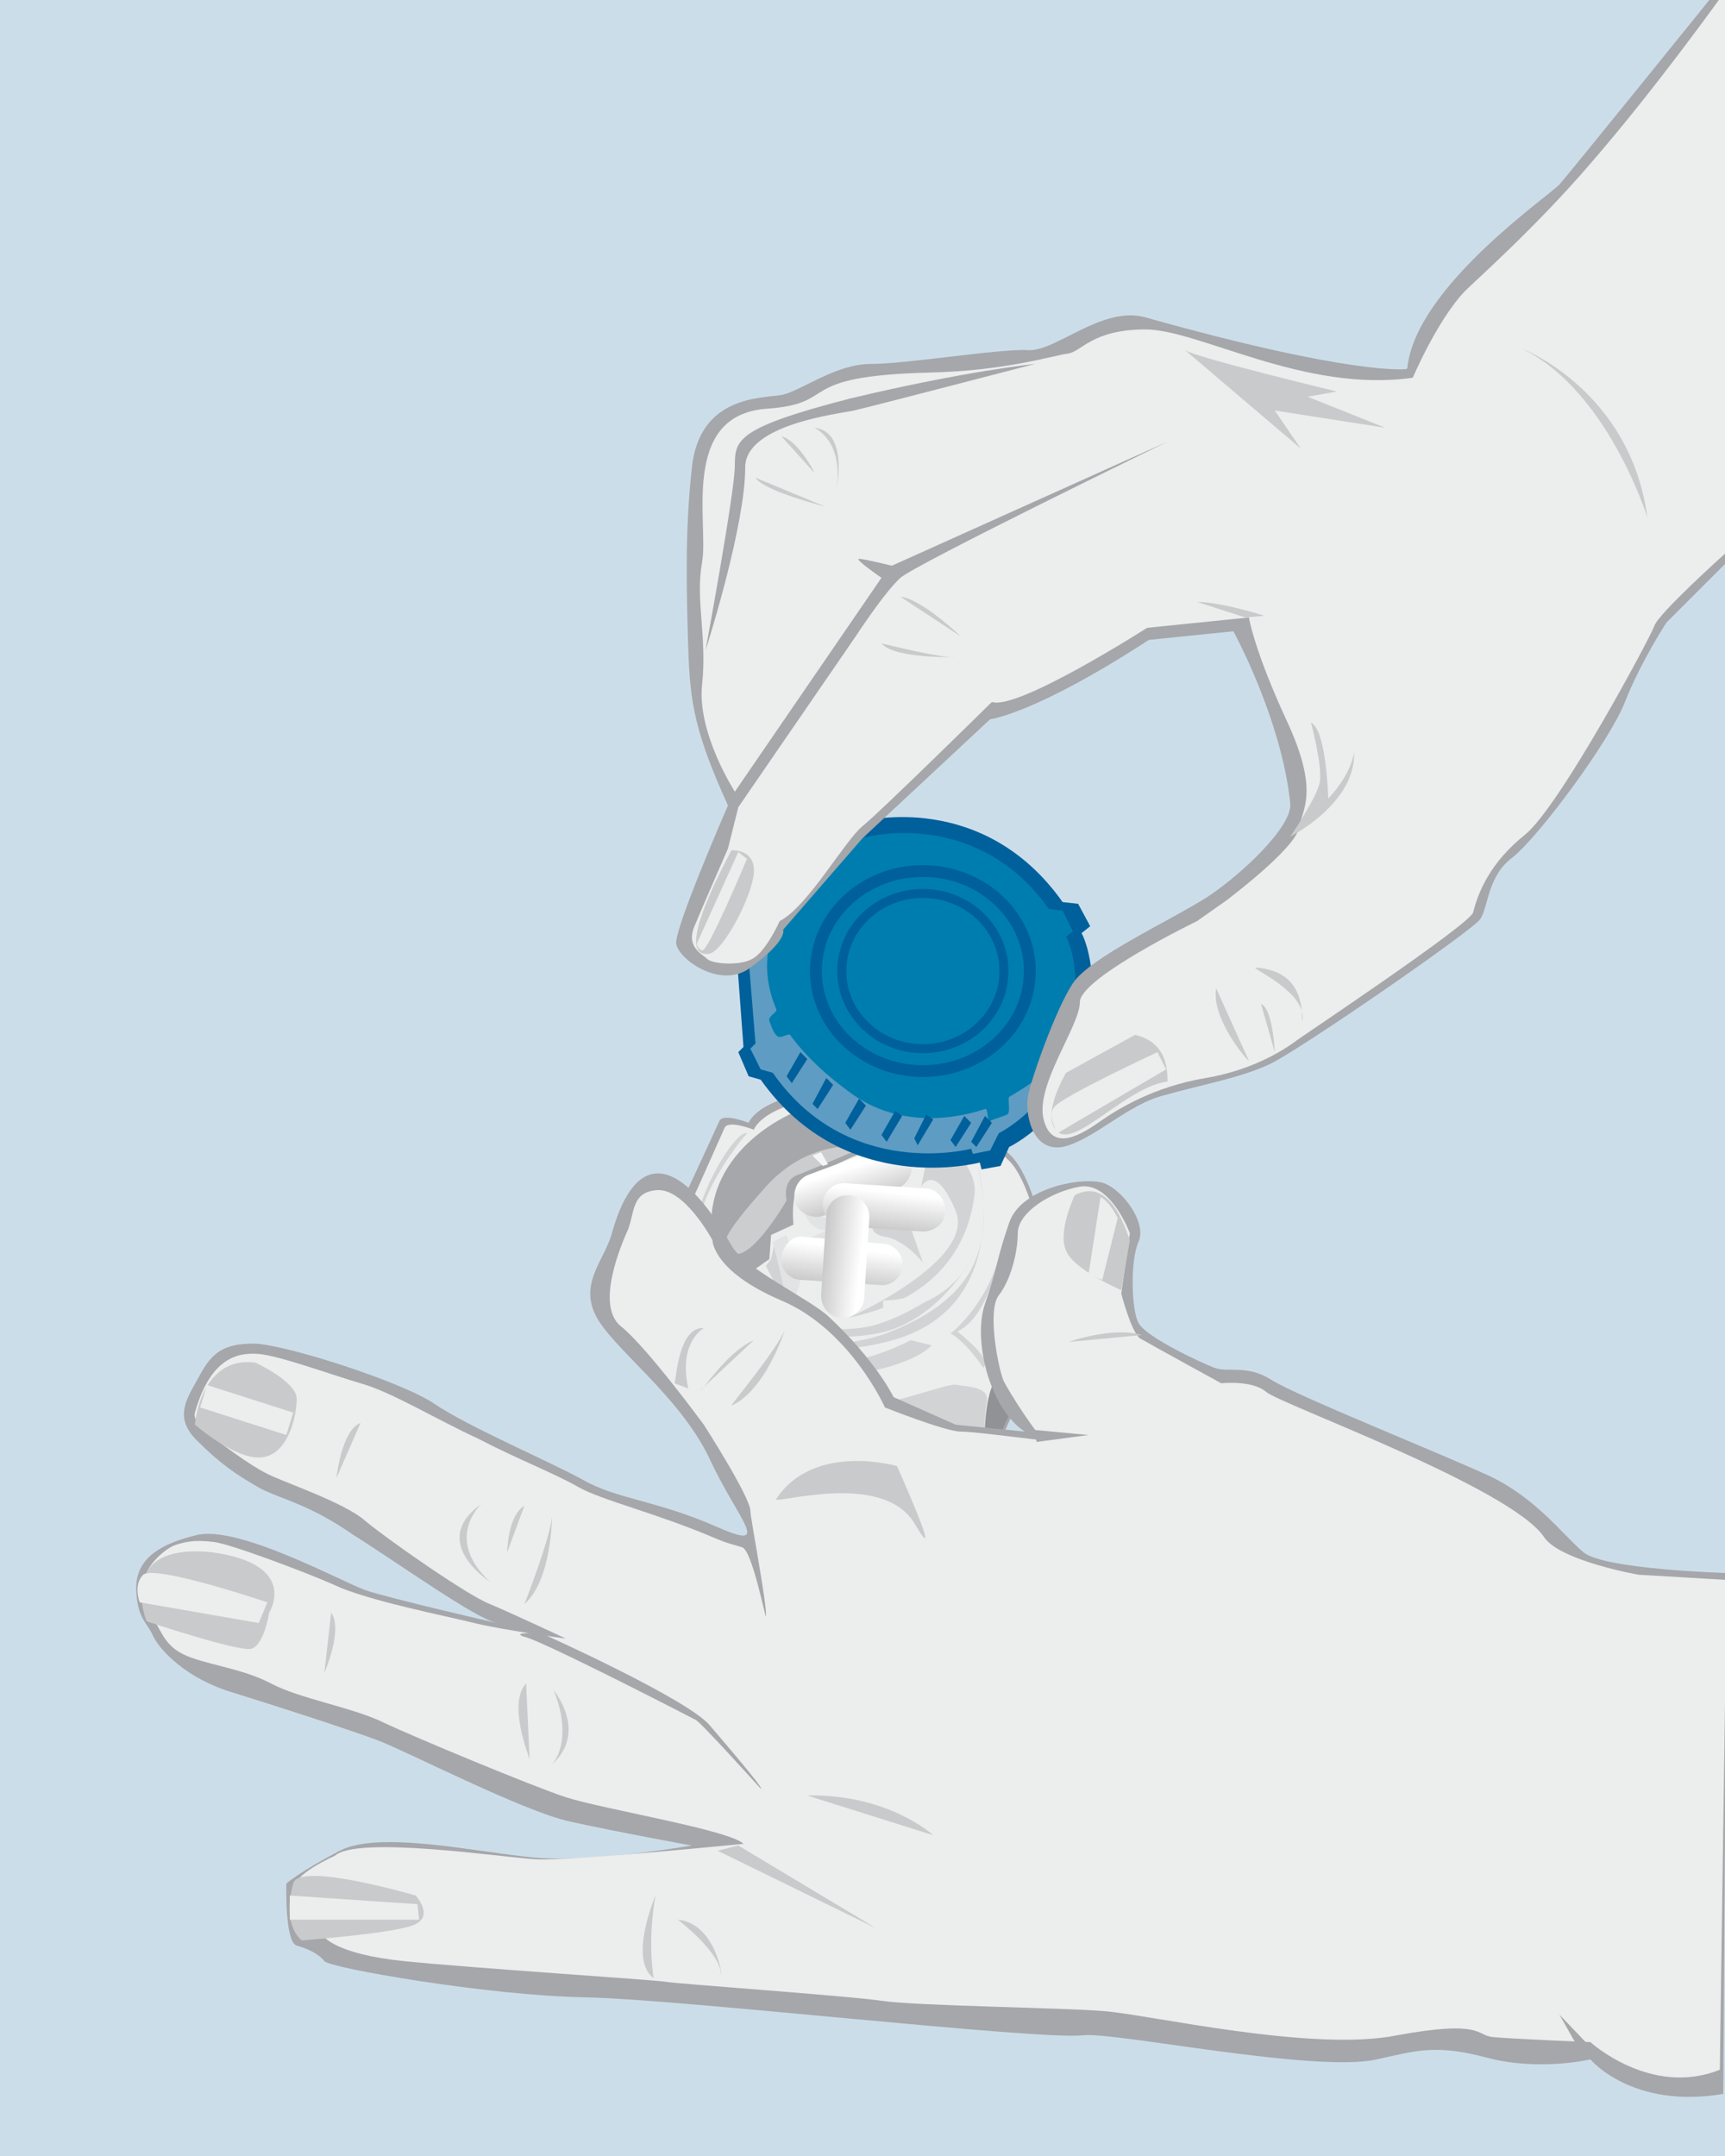
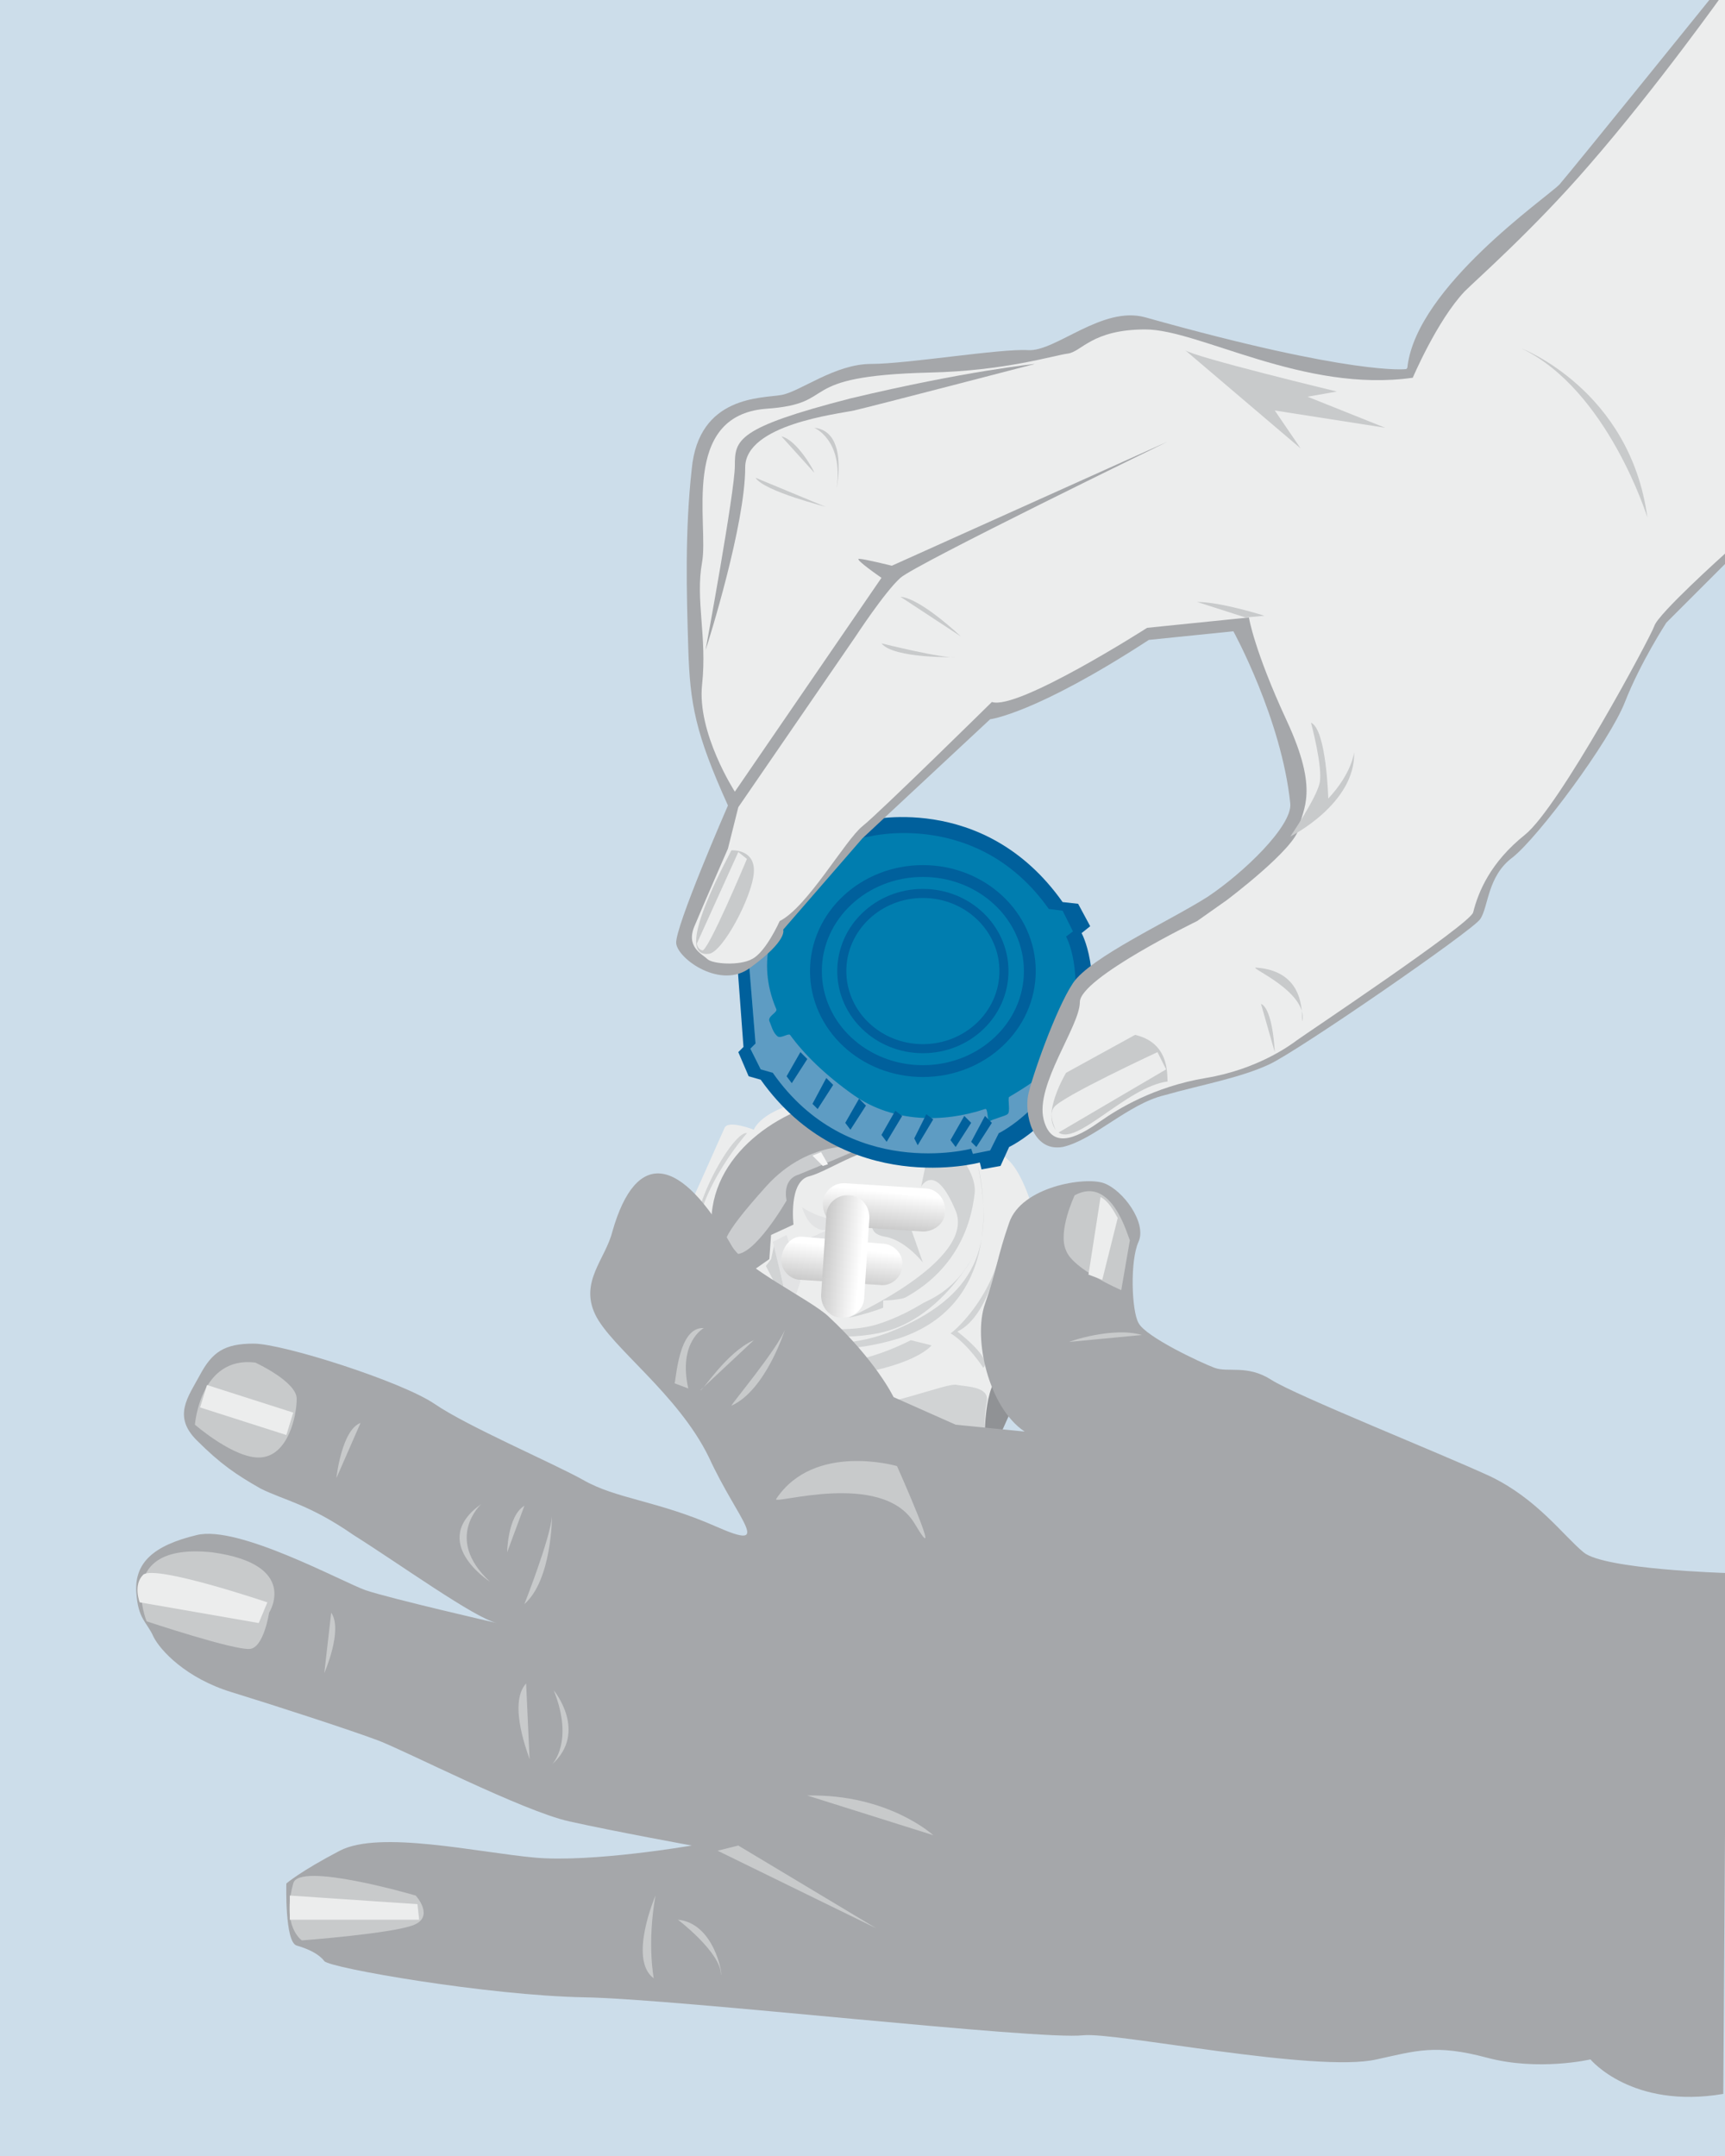
<svg xmlns="http://www.w3.org/2000/svg" xmlns:xlink="http://www.w3.org/1999/xlink" version="1.1" id="Layer_1" x="0px" y="0px" viewBox="0 0 100 125" enable-background="new 0 0 100 125" xml:space="preserve">
  <rect x="-2.2" y="-2.2" fill="#CCDDEA" width="105.3" height="129.5" />
  <g>
    <defs>
      <rect id="SVGID_1_" x="14.5" y="21.7" width="77.8" height="72.6" />
    </defs>
    <clipPath id="SVGID_2_">
      <use xlink:href="#SVGID_1_" overflow="visible" />
    </clipPath>
-     <path clip-path="url(#SVGID_2_)" fill="#A5A7AA" d="M41.7,65c0,0-1.7,3.7-1.8,3.9c-0.1,0.2-2.2,3.6-1.4,6.7c0.8,3.1,1.7,5.7,3.4,7   c1.8,1.3,1.9,2.3,14.4,3.1c0,0,0.8,0.1,1.3-1.2c0.5-1.3,2.8-6.2,3.1-7.2c0.3-1.1,0.3-3.5,0-4.7c-0.2-1.2-0.9-4.4-2.1-5.6   c-1.2-1.2-5.3-4.3-10-3.9c-4.7,0.4-5.2,2-5.2,2S41.9,64.5,41.7,65" />
    <path clip-path="url(#SVGID_2_)" fill="#ECEDED" d="M42,65.4c0,0-1.6,3.6-1.7,3.8c-0.1,0.2-2.1,3.5-1.3,6.5c0.8,3,1.6,5.5,3.3,6.8   c1.7,1.3,1.8,2.2,13.9,3c0,0,0.8,0.1,1.3-1.2c0.5-1.3,2.7-6,3-7c0.3-1,0.2-3.4,0-4.6c-0.2-1.2-0.9-4.3-2-5.4   c-1.1-1.1-5.1-4.1-9.7-3.8c-4.6,0.4-5.1,2-5.1,2S42.2,64.9,42,65.4" />
    <path clip-path="url(#SVGID_2_)" fill="#909295" d="M60.5,72.4c0,0,0.4,2.3,0.2,3.5c0,0.3,0,0.4-0.3,1.4c-0.9,2.6-3,7.4-3.3,7.5   c0,0-0.2-3.3,0.5-4.6C58.4,78.9,60.6,73.3,60.5,72.4" />
    <path clip-path="url(#SVGID_2_)" fill="#D1D3D4" d="M39.7,77.9c0,0,2.9,4.4,7.4,4.1s7.8-1.9,8.4-1.7c0.6,0.1,1.9,0.1,1.7,1   c-0.2,0.9-0.1,3.5-0.1,3.5l-0.7,0.4c0,0-8.7-0.3-12.2-1.7C40.2,81.9,39.7,77.9,39.7,77.9" />
    <path clip-path="url(#SVGID_2_)" fill="#A5A7AA" d="M53.4,66.4l-0.1-2c0,0-2.1-1.5-5.6-0.5c-3.5,0.9-7.3,4-6.3,8.4   c0.9,4.3,1.2,2.1,1.2,2.1l2-1.4l0.1-1.4l1.3-0.6c0,0-0.3-2.5,0.9-2.8c1.2-0.3,3.6-2.1,5.3-1.6C53.7,67.1,53.4,66.4,53.4,66.4" />
    <path clip-path="url(#SVGID_2_)" fill="#D1D3D4" d="M54.1,65.4c0,0,2.6,2.1,2.4,3.8c-0.2,1.7-1.1,5.9-7.3,7.2c0,0,7.4-3.3,6.2-6.2   c-1.2-2.9-2-1.4-2-1.4L54.1,65.4z" />
    <polygon clip-path="url(#SVGID_2_)" fill="#D1D3D4" points="44.9,72.1 45.7,75.9 44.4,73.4 44.7,73  " />
    <path clip-path="url(#SVGID_2_)" fill="#D1D3D4" d="M51.3,69.8l0.9-0.3l1.3,3.7c0,0-1-1.3-2.2-1.5c-1.2-0.2-0.7-1.2-0.2-1.4   c0.5-0.2-0.5,0.6,0.3,0.9C52.2,71.5,52.1,70.6,51.3,69.8" />
    <path clip-path="url(#SVGID_2_)" fill="#D1D3D4" d="M43.3,65.7c0,0-3.6,4.1-2.8,7.1c0.8,3,1.3,3.1,1.3,3.1s-1.4-1.3-1.6-3.3   C39.9,69.9,42.6,65.5,43.3,65.7" />
    <path clip-path="url(#SVGID_2_)" fill="#D1D3D4" d="M41.9,76.7c0,0,3.7,3.6,7.5,3c3.8-0.6,4.6-1.7,4.6-1.7l-1.2-0.3   c0,0-2.8,1.5-5,1.3C45.6,78.8,44.4,78.5,41.9,76.7" />
    <path clip-path="url(#SVGID_2_)" fill="#D1D3D4" d="M58,72.5c0,0-0.6,3.8-2.5,4.7c0,0,2.1,1.6,1.5,2.1c0,0-0.9-1.4-1.9-2   C55.2,77.3,57.4,75.4,58,72.5" />
    <path clip-path="url(#SVGID_2_)" fill="#D1D3D4" d="M43.4,76c0,0,4.3,1.7,7.4,0.8c2.3-0.7,4.9-2.5,5.7-4.1c0,0-2,3.9-5.6,4.6   c-4.6,0.9-8.9-1.6-8.9-1.6S43,76.1,43.4,76" />
    <path clip-path="url(#SVGID_2_)" fill="#D1D3D4" d="M43,76.9c0,0,4.5,2.1,8.9,0.2c5.2-2.2,5.6-5.4,4.8-9.5c0,0,2.1,7.8-4.6,10   C46.6,79.3,43,76.9,43,76.9" />
    <path clip-path="url(#SVGID_2_)" fill="#CBCDCF" d="M50.1,66.5c0,0-3.1-0.6-5.7,2.3c-2.6,2.9-2.9,3.7-1.8,3.9c1.1,0.2,3-3.1,3-3.1   s-0.3-1.2,0.7-1.5C47.3,67.7,50.1,66.5,50.1,66.5" />
    <polygon clip-path="url(#SVGID_2_)" fill="#F5F5F5" points="47.1,67 47.6,66.8 48,67.5 47.7,67.6  " />
    <path clip-path="url(#SVGID_2_)" fill="#E2E3E4" d="M46.5,70c0,0,1.5,1,2.6,0.6l1,0.9c0,0-2.7,1.2-3.2,1.8L46,72.2l2-0.9   C48,71.3,47,71.6,46.5,70" />
    <polygon clip-path="url(#SVGID_2_)" fill="#E2E3E4" points="45.6,71.6 44.8,72 45.8,76.1 46.4,74.3  " />
  </g>
  <g>
    <defs>
      <path id="SVGID_3_" d="M51.2,66.5l-4.3,1.6c-0.6,0.2-1,0.9-0.8,1.6c0.2,0.6,0.9,1,1.6,0.8l4.3-1.6c0.6-0.2,1-0.9,0.8-1.6    c-0.2-0.5-0.7-0.8-1.2-0.8C51.5,66.4,51.3,66.5,51.2,66.5" />
    </defs>
    <clipPath id="SVGID_4_">
      <use xlink:href="#SVGID_3_" overflow="visible" />
    </clipPath>
    <linearGradient id="SVGID_5_" gradientUnits="userSpaceOnUse" x1="-231.565" y1="465.512" x2="-230.695" y2="465.512" gradientTransform="matrix(3.543 11.362 11.362 -3.543 -4419.263 4348.044)">
      <stop offset="0" style="stop-color:#FFFFFF" />
      <stop offset="1" style="stop-color:#000000" />
    </linearGradient>
-     <polygon clip-path="url(#SVGID_4_)" fill="url(#SVGID_5_)" points="52.4,64.4 54.2,70.3 46.5,72.7 44.7,66.8  " />
  </g>
  <g>
    <defs>
      <rect id="SVGID_6_" x="14.5" y="21.7" width="77.8" height="72.6" />
    </defs>
    <clipPath id="SVGID_7_">
      <use xlink:href="#SVGID_6_" overflow="visible" />
    </clipPath>
    <path clip-path="url(#SVGID_7_)" fill="#00609C" d="M50.1,47.6c0,0,6.9-1.8,11.5,4.7l0.9,0.1l0.7,1.3l-0.5,0.4c0,0,1.2,2.1,0.3,6.4   c-0.9,4.3-4.5,6-4.5,6l-0.5,1.1l-1.1,0.2l-0.1-0.4c0,0-7.8,2.1-12.7-4.8l-0.7-0.2l-0.6-1.4l0.3-0.3l-0.4-5.4l6.2-7.7L50.1,47.6z" />
    <path clip-path="url(#SVGID_7_)" fill="#007DAF" d="M50.4,48.5c0,0,6.3-1.6,10.4,4.2l0.8,0.1l0.6,1.2l-0.4,0.3c0,0,1.1,1.9,0.2,5.8   c-0.8,3.9-4.1,5.5-4.1,5.5l-0.5,1l-1,0.2l-0.1-0.3c0,0-7.1,1.9-11.5-4.4L44.1,62l-0.6-1.2l0.3-0.3l-0.4-4.9l5.6-6.9L50.4,48.5z" />
    <path clip-path="url(#SVGID_7_)" fill="#5E9CC3" d="M45,58.5c0.1,0.2-0.5,0.4-0.4,0.7c0.1,0.2,0.2,0.7,0.5,0.9   c0.2,0.1,0.6-0.2,0.7-0.1c0.8,1.1,2,2.3,3.7,3.5c2.3,1.6,5.2,1.6,7.6,0.8c0.2-0.1,0.1,0.8,0.3,0.7c0.1-0.1,0.9-0.3,1-0.4   c0.2-0.1,0-0.9,0.1-1c0.5-0.3,1-0.6,1.4-0.9c1.6-1.4,2.5-4.1,2.1-2.5c-0.8,3.9-4.1,5.5-4.1,5.5l-0.5,1l-1,0.2l-0.1-0.3   c0,0-7.1,1.9-11.5-4.4L44.1,62l-0.6-1.2l0.3-0.3l-0.4-4.9l5.6-6.9C49.1,48.6,42.6,52.9,45,58.5" />
    <polygon clip-path="url(#SVGID_7_)" fill="#00609C" points="51.9,64.4 52.3,64.7 51.4,66.2 51.1,65.8  " />
    <polygon clip-path="url(#SVGID_7_)" fill="#00609C" points="53.7,64.6 54.1,64.9 53.2,66.4 53,66  " />
  </g>
  <g>
    <defs>
      <path id="SVGID_8_" d="M45.3,72.9c-0.1,0.7,0.5,1.3,1.1,1.3l4.6,0.3c0.7,0.1,1.3-0.5,1.3-1.1c0.1-0.7-0.5-1.3-1.2-1.3l-4.6-0.4    c0,0-0.1,0-0.1,0C45.9,71.7,45.4,72.2,45.3,72.9" />
    </defs>
    <clipPath id="SVGID_9_">
      <use xlink:href="#SVGID_8_" overflow="visible" />
    </clipPath>
    <linearGradient id="SVGID_10_" gradientUnits="userSpaceOnUse" x1="-236.732" y1="474.437" x2="-235.862" y2="474.437" gradientTransform="matrix(-1.408 11.813 11.813 1.408 -5888.763 2200.878)">
      <stop offset="0" style="stop-color:#FFFFFF" />
      <stop offset="1" style="stop-color:#000000" />
    </linearGradient>
    <polygon clip-path="url(#SVGID_9_)" fill="url(#SVGID_10_)" points="52.8,71.8 52.4,75.5 44.9,74.6 45.4,70.9  " />
  </g>
  <g>
    <defs>
      <path id="SVGID_11_" d="M47.7,69.8c0,0.7,0.5,1.3,1.2,1.3l4.6,0.3c0.7,0,1.3-0.5,1.3-1.2c0-0.7-0.5-1.3-1.2-1.3L49,68.6    c0,0-0.1,0-0.1,0C48.3,68.6,47.7,69.1,47.7,69.8" />
    </defs>
    <clipPath id="SVGID_12_">
      <use xlink:href="#SVGID_11_" overflow="visible" />
    </clipPath>
    <linearGradient id="SVGID_13_" gradientUnits="userSpaceOnUse" x1="-236.516" y1="474.189" x2="-235.646" y2="474.189" gradientTransform="matrix(-1.273 11.837 11.837 1.273 -5862.877 2265.062)">
      <stop offset="0" style="stop-color:#FFFFFF" />
      <stop offset="1" style="stop-color:#000000" />
    </linearGradient>
    <polygon clip-path="url(#SVGID_12_)" fill="url(#SVGID_13_)" points="55.1,68.6 54.7,72.2 47.3,71.4 47.7,67.8  " />
  </g>
  <g>
    <defs>
      <path id="SVGID_14_" d="M47.9,70.5l-0.3,4.6c0,0.7,0.5,1.3,1.2,1.3c0.7,0,1.3-0.5,1.3-1.2l0.3-4.6c0-0.7-0.5-1.3-1.2-1.3    c0,0-0.1,0-0.1,0C48.5,69.3,47.9,69.8,47.9,70.5" />
    </defs>
    <clipPath id="SVGID_15_">
      <use xlink:href="#SVGID_14_" overflow="visible" />
    </clipPath>
    <linearGradient id="SVGID_16_" gradientUnits="userSpaceOnUse" x1="-271.119" y1="476.518" x2="-270.25" y2="476.518" gradientTransform="matrix(-11.839 -1.217 -1.217 11.839 -2579.899 -5898.459)">
      <stop offset="0" style="stop-color:#FFFFFF" />
      <stop offset="1" style="stop-color:#000000" />
    </linearGradient>
    <polygon clip-path="url(#SVGID_15_)" fill="url(#SVGID_16_)" points="50.4,76.8 46.9,76.4 47.6,69 51.2,69.4  " />
  </g>
  <path fill="#A5A7AA" d="M99.9-1c0,0-8.8,10.9-9.5,11.7c-0.8,0.8-8.2,5.9-8.8,10.5c0,0.2-0.1,0.2-0.1,0.2s-3,0.4-15.1-3  c-2.5-0.7-5.2,2-6.8,1.9c-1.6-0.1-7,0.8-9.1,0.8c-2.1,0-4.1,1.6-5.2,1.8c-1.1,0.2-4.8,0-5.2,4.3c-0.4,3.6-0.3,7.2-0.2,10.4  c0.1,3.2,0.4,4.9,2.3,9.1c0,0-3.1,7.1-3,8c0.1,0.9,2.6,2.7,4.3,1.4c2.2-1.6,1.9-2.2,1.9-2.2l4.6-5.3l7.4-6.9c0,0,2.6-0.3,9.2-4.6  l4.9-0.5c0,0,2.8,5.1,3.3,10c0.1,1.3-2.7,4-4.8,5.4c-2.2,1.4-6.8,3.5-7.8,5c-1,1.5-2.4,5.5-2.6,6.5c-0.2,1,0.2,3.3,2,3  c1.8-0.4,3.8-2.5,5.9-3c2.1-0.6,4.4-1,6.1-1.8c1.7-0.8,11.7-7.7,12.2-8.4c0.5-0.7,0.4-2.5,1.9-3.6c1.5-1.2,5.6-6.7,6.5-9  c0.9-2.3,2.4-4.6,2.4-4.6l3.5-3.5L99.9-1z" />
  <path fill="#ECEDED" d="M92.1,9.6C96.1,5,100-0.5,100-0.5v32.6c0,0-3.9,3.5-4.1,4.2c-0.2,0.6-5.5,10.5-7.5,12.1  c-2,1.6-2.7,3.3-3,4.5c-0.2,0.7-9.8,7.1-10.2,7.4c-0.4,0.3-2.3,1.7-5.3,2.2c-3,0.5-5.1,1.8-6.1,2.5c-1,0.7-2.8,1.9-3.3-0.1  c-0.5-2,2.1-5.4,2.1-6.8c0-1.4,6.8-4.7,6.8-4.7l1.7-1.2c0,0,4-3,4.2-4.2c0.2-1.1,1.2-2.1-0.7-6.2c-1.9-4.1-2.2-6-2.2-6l-5.9,0.6  c0,0-7.5,4.8-9,4.3c0,0-6.5,6.4-7.5,7.2c-1,0.8-3.2,4.7-4.8,5.5c0,0-0.8,1.8-1.6,2.2c-0.7,0.4-2.3,0.3-2.6,0c-0.3-0.3-1.3-0.7-0.7-2  c0.5-1.2,1.9-4.4,1.9-4.4l0.6-2.4l6.8-9.9c0,0,1.7-2.6,2.6-3.4c0.9-0.8,15.5-7.9,15.5-7.9l-16,7.2c0,0-1.6-0.4-1.9-0.4  c-0.3,0,1.3,1.1,1.3,1.1l-8.5,12.4c0,0-2.2-3.4-1.9-6.2c0.3-2.8-0.4-4.9,0-7.1c0.4-2.2-1.3-8.5,3.7-8.9c4.4-0.3,1.4-1.9,9.5-2.1  c4.4-0.1,7.2-1,8-1.1c0.8-0.1,1.4-1.4,4.5-1.4c3.1,0,9.2,3.7,15.5,2.8c0,0,1.4-3.3,3-5C85.6,16.2,88.9,13.3,92.1,9.6" />
  <path fill="#A5A7AA" d="M60,21.1c0,0-9.6,2.5-10.5,2.7c-0.9,0.2-6.3,0.8-6.3,3.3c0,3.3-2.1,10-2.3,10.6c0,0,1.7-9.2,1.7-10.7  c0-1.5,0.1-2.2,6.7-3.9C56,21.5,60,21.1,60,21.1" />
  <path fill="#C8CACB" d="M42.4,49.3c0,0,1.4-0.1,1.3,1.3c-0.1,1.4-1.8,4.6-2.6,4.7C40.3,55.4,39.5,54.8,42.4,49.3" />
  <path fill="#C8CACB" d="M65.8,60l-4,2.2c0,0-1.5,2.5-0.5,3.4c1,1,4-2.6,6.4-2.9C67.6,62.7,68,60.5,65.8,60" />
  <path fill="#C8CACB" d="M88.2,20.2c0,0,6.3,2.4,7.3,9.8C95.5,30,93.2,22.6,88.2,20.2" />
  <path fill="#C8CACB" d="M52.2,34.6l3.5,2.3C55.7,36.9,53.4,34.7,52.2,34.6" />
  <path fill="#C8CACB" d="M45.3,25.3l1.9,2.1C47.2,27.3,46.2,25.5,45.3,25.3" />
  <path fill="#C8CACB" d="M43.8,27.7l4.1,1.7C48,29.4,44.3,28.5,43.8,27.7" />
  <path fill="#C8CACB" d="M72.8,56.1c-0.4,0,3,1.4,2.7,3.1C75.4,59.2,75.9,56.3,72.8,56.1" />
-   <path fill="#C8CACB" d="M70.5,57.3l1.9,4.2C72.4,61.6,70.2,59.1,70.5,57.3" />
  <path fill="#C8CACB" d="M51.1,37.3c0,0,3.6,0.9,4.3,0.8C55.5,38.1,51.8,38.2,51.1,37.3" />
  <path fill="#C8CACB" d="M73.1,58.2l0.8,2.8C73.9,61,73.8,58.5,73.1,58.2" />
  <path fill="#C8CACB" d="M47.2,24.8c0,0,1.7,0.7,1.3,3.5C48.5,28.3,49.2,25,47.2,24.8" />
  <path fill="#C8CACB" d="M76,41.9c0,0,0.7,2.6,0.5,3.5c-0.2,0.9-1.7,3.1-1.7,3.1s3.8-1.9,3.7-4.9c0,0-0.1,1.2-1.5,2.7  C77,46.3,76.9,42.3,76,41.9" />
  <path fill="#C8CACB" d="M69.4,34.9l2.8,0.9l1.1-0.1C73.3,35.7,70.8,34.9,69.4,34.9" />
  <path fill="#A5A7AA" d="M100.1,91.2c0,0-7.1-0.2-8.3-1.2c-1.2-1-2.7-3.1-5.4-4.4c-2.8-1.3-11.3-4.7-12.7-5.6  c-1.4-0.9-2.5-0.4-3.3-0.7c-0.8-0.3-4-1.8-4.4-2.6c-0.4-0.7-0.5-3.6,0-4.7c0.5-1.1-0.9-3-2-3.4c-1.1-0.4-4.8,0.2-5.5,2.3  c-0.7,2-0.7,2.7-1.4,4.7c-0.7,2,0.2,6,2.3,7.4l-4-0.4L51.8,81c0,0-1-2.1-3.8-4.7c-1.1-1-4.9-2.8-5.6-4.1c-2.9-5.1-5.5-5.7-6.9-0.8  c-0.4,1.6-1.9,2.9-1,4.8c0.9,1.9,4.8,4.6,6.6,8.3c1.7,3.7,3.8,5.5,0.4,4c-3.4-1.5-5.8-1.6-7.7-2.7c-1.8-1-6.7-3.1-8.6-4.4  c-1.9-1.3-8.8-3.5-10.5-3.5c-1.7,0-2.4,0.5-3.1,1.8c-0.7,1.3-1.6,2.4-0.2,3.8c1.4,1.4,2.3,2,3.7,2.8c1.4,0.7,2.8,0.9,5.4,2.7  c2.7,1.7,7,4.8,8.3,5.1c0,0-6.1-1.4-7.6-1.9c-1.4-0.5-7.4-3.8-9.8-3.2c-2.5,0.6-3.6,1.6-3.5,3.3c0.1,1.6,0.6,1.7,1,2.6  c0.4,0.8,1.9,2.4,4.5,3.2c2.6,0.8,6.9,2.2,8.5,2.8c1.6,0.6,8.4,4.1,11.1,4.7c2.7,0.6,7.1,1.4,7.1,1.4s-5.8,1-9.1,0.7  c-3.3-0.3-9-1.6-11.3-0.4c-2.3,1.2-3.1,1.9-3.1,1.9s-0.1,3.4,0.6,3.6c0.7,0.2,1.3,0.5,1.6,0.9c0.3,0.4,9.5,2,15.1,2.1  c5.5,0.1,26.3,2.5,28.9,2.2c1.8-0.2,13.5,2.2,17,1.4c2.3-0.5,3.4-0.9,6.4-0.1c3,0.8,6,0.1,6,0.1s2.4,2.9,7.7,2L100.1,91.2z" />
-   <path fill="#ECEDED" d="M100.1,91.6L95,91.3c0,0-4.6-0.8-5.5-2.2c-2-2.9-15.3-7.7-16.1-8.4c-0.8-0.7-2.6-0.5-2.6-0.5  s-4.2-2.3-4.7-2.6c-0.5-0.3-1.1-2.6-1.1-2.6l0.5-3.5c0,0-1.1-3-2.9-2.7c-1.7,0.3-3.6,1.5-3.6,2.7c0,1.1-0.4,2.7-1.1,3.6  c-0.7,0.9,0,4.4,0.3,5c0.3,0.6,2,3.3,2.4,3.4c0.3,0.1-4-0.5-4.9-0.5c-0.9,0-4.4-1.4-4.4-1.4s-2-4.5-6-6.2c-4-1.7-4-3.5-4-3.5  s-1.6-3-3.2-2.9c-1.5,0.1-1.3,1.3-1.7,2.3c-0.4,0.9-1.9,4.4-0.4,5.6c1.5,1.2,4.8,5.7,4.8,5.7s2.7,4.2,2.7,5c0,0.4,1,5.6,0.9,6.1  c0,0.3-0.8-3.9-1.4-4c-0.3-0.1-0.8-0.2-1.5-0.5c-3.5-1.5-6.6-2.2-8-3c-1.4-0.8-3.5-1.6-5.8-2.8c-2.4-1.1-5-2.7-6.8-3.2  c-1.7-0.5-4.7-1.6-5.9-1.7c-1.2-0.1-2.8,0.2-3.7,3.4c-0.2,0.7,1.4,1.7,1.4,1.7s1.7,1.3,2.7,1.8c0.9,0.5,4.6,1.7,5.8,2.8  c1.2,1,5.9,4.3,7.2,4.8c1.2,0.5,4.4,2,4.4,2s-3.7-0.5-5.3-0.9c-1.6-0.4-6.2-1.3-8.1-2.2c-1.8-0.8-6.1-2.4-7-2.5  c-0.8-0.1-1.5-0.1-2.3,0.2c-0.7,0.3-1.7,1.3-1.7,2c0,0.7-0.1,1.6,0.4,2.2c0.5,0.5,0.6,1.5,1.8,2.1c1.2,0.6,3.4,0.8,5.1,1.7  c1.7,0.9,4.8,1.4,6.6,2.3c1.7,0.8,8.4,3.6,10.5,4.3c2.2,0.7,9.5,1.9,10.3,2.7c0,0-10,1-12,0.9c-1.9-0.1-10.4-1.4-11.7-0.2  c0,0-2.5,1.1-2.3,1.9c0.2,0.8,0.1,2.8,1.7,2.8c0,0,0.7,1,4.6,1.4c3.9,0.4,14.7,1.1,15.2,1.2c0.4,0.1,10.4,0.8,12.5,1.1  c2,0.3,10.5,0.4,12.9,0.6c2.6,0.2,12.1,2.4,17,1.4c4.9-0.9,4.6,0,5.5,0.1c0.9,0.1,5.7,0.3,5.7,0.3s3.5,3.2,7.5,1.6L100.1,91.6z" />
  <path fill="#C8CACB" d="M15.6,93.5c0,0-0.3,2-1.1,2.1c-0.9,0.1-6-1.6-6-1.6s-1.9-4.6,3.8-4C17.4,90.7,15.6,93.5,15.6,93.5" />
  <path fill="#C8CACB" d="M24.1,109.9c0,0,1.1,1.2-0.1,1.7c-1.2,0.5-6.5,0.9-6.5,0.9s-1.2-0.8-0.5-3.3  C17.3,107.9,24.1,109.9,24.1,109.9" />
  <path fill="#C8CACB" d="M14.8,79c0,0,2.4,1.1,2.4,2.1c0,1-0.5,3.3-2.1,3.4c-1.5,0.1-3.8-1.9-3.8-1.9S11.6,78.6,14.8,79" />
  <path fill="#C8CACB" d="M62.3,69.3c0,0-1,2.1-0.5,3.2c0.4,1.1,3.2,2.3,3.2,2.3l0.5-2.9C65.4,71.8,64.5,68.1,62.3,69.3" />
  <path fill="#A5A7AA" d="M31.4,94.7c0,0,8.7,3.9,9.8,5.4c0,0,3.2,3.7,2.9,3.6c-0.1-0.1-3.6-4-3.8-4c-2.5-1.3-9.2-4.7-9.9-4.8  C29.5,94.6,31.4,94.7,31.4,94.7" />
  <polygon fill="#A5A7AA" points="92.4,118.9 90.4,116.8 91.7,119.1 " />
  <polygon fill="#A5A7AA" points="59.9,82.9 63.1,83.2 60.1,83.6 " />
  <path fill="#C8CACB" d="M20.9,82.5l-1.4,3.2C19.5,85.7,19.8,82.9,20.9,82.5" />
  <path fill="#C8CACB" d="M32,87.9c0,0,0,3.7-1.6,5.1C30.4,93,31.9,89.2,32,87.9" />
  <path fill="#C8CACB" d="M45.5,77.1c0,0-1.1,3.5-3.1,4.4C42.4,81.4,45,78.3,45.5,77.1" />
  <path fill="#C8CACB" d="M27.9,87.2c0,0-2.2,2,0.5,4.5C28.4,91.7,24.8,89.4,27.9,87.2" />
  <path fill="#C8CACB" d="M30.4,87.3l-1,2.7C29.4,90.1,29.4,87.9,30.4,87.3" />
  <path fill="#C8CACB" d="M32.1,98c0,0,2,2.4-0.1,4.3C32,102.3,33.3,101,32.1,98" />
  <path fill="#C8CACB" d="M30.5,97.6l0.2,4.4C30.7,101.9,29.4,98.8,30.5,97.6" />
  <path fill="#C8CACB" d="M19.2,93.5L18.8,97C18.8,97,19.9,94.5,19.2,93.5" />
  <path fill="#C8CACB" d="M38,109.9c0,0-1.6,3.7-0.1,4.8C37.9,114.7,37.5,112.7,38,109.9" />
  <path fill="#C8CACB" d="M39.3,111.3c0,0,2.5,1.9,2.5,3.2C41.9,114.5,41.4,111.5,39.3,111.3" />
  <path fill="#C8CACB" d="M43.7,77.7l-3.1,2.9C40.7,80.7,42.1,78.4,43.7,77.7" />
  <path fill="#C8CACB" d="M66.2,77.4l-4.2,0.4C61.9,77.8,64.5,76.9,66.2,77.4" />
  <path fill="#C8CACB" d="M40.8,77c0,0-1.5,0.8-0.9,3.5l-0.8-0.3C39.2,80.1,39.3,76.9,40.8,77" />
  <path fill="#C8CACB" d="M45,86.9c-0.3,0.4,6.1-1.7,8,1.4c1.9,3.2-1-3.3-1-3.3S47.2,83.6,45,86.9" />
  <path fill="#C8CACB" d="M46.8,104.1l7.3,2.3C54.1,106.4,51.5,104,46.8,104.1" />
  <polygon fill="#C8CACB" points="42.8,107 50.8,111.8 41.6,107.3 " />
  <path fill="#C8CACB" d="M77.5,22.7c0,0-8.3-2-8.8-2.4l6.7,5.7l-1.5-2.2l6.4,1L75.8,23L77.5,22.7z" />
  <polygon fill="#ECEDED" points="17,81.9 16.6,83.2 11.6,81.6 12,80.3 " />
  <path fill="#ECEDED" d="M15.5,92.9l-0.5,1.2l-6.9-1.2c0,0-0.4-1,0.2-1.6C9,90.7,15.5,92.9,15.5,92.9" />
  <polygon fill="#ECEDED" points="16.8,109.9 16.8,111.3 24.3,111.3 24.2,110.4 " />
  <path fill="#ECEDED" d="M63.8,69.4l-0.7,4.5l0.8,0.3l0.9-3.6C64.8,70.7,64.4,69.7,63.8,69.4" />
  <path fill="#ECEDED" d="M67.1,61l0.5,1l-6.3,3.7c0,0-0.6-1-0.2-1.5C61.5,63.6,67.1,61,67.1,61" />
  <path fill="#ECEDED" d="M42.8,49.4l-2.4,5.3c0,0,0,0.3,0.3,0.4c0.3,0.2,2.6-5.3,2.6-5.3L42.8,49.4z" />
  <polygon fill="#00609C" points="46.4,61 46.8,61.4 45.9,62.8 45.6,62.4 " />
  <polygon fill="#00609C" points="47.9,62.5 48.3,62.9 47.4,64.3 47.1,64 " />
  <polygon fill="#00609C" points="49.8,63.7 50.2,64.1 49.3,65.5 49,65.1 " />
  <polygon fill="#00609C" points="55.9,64.7 56.3,65.1 55.4,66.5 55.1,66.1 " />
  <polygon fill="#00609C" points="57.1,64.7 57.5,65.1 56.6,66.5 56.3,66.2 " />
  <path fill="none" stroke="#ECEDED" stroke-width="0.605" d="M56.6,70.6c0,2.8-2.4,5.1-5.4,5.1" />
  <ellipse fill="none" stroke="#00609C" stroke-width="0.686" cx="53.5" cy="56.3" rx="6.2" ry="5.8" />
  <ellipse fill="none" stroke="#00609C" stroke-width="0.525" cx="53.5" cy="56.3" rx="4.7" ry="4.5" />
  <rect x="14.5" y="21.7" fill="none" width="77.8" height="72.6" />
</svg>